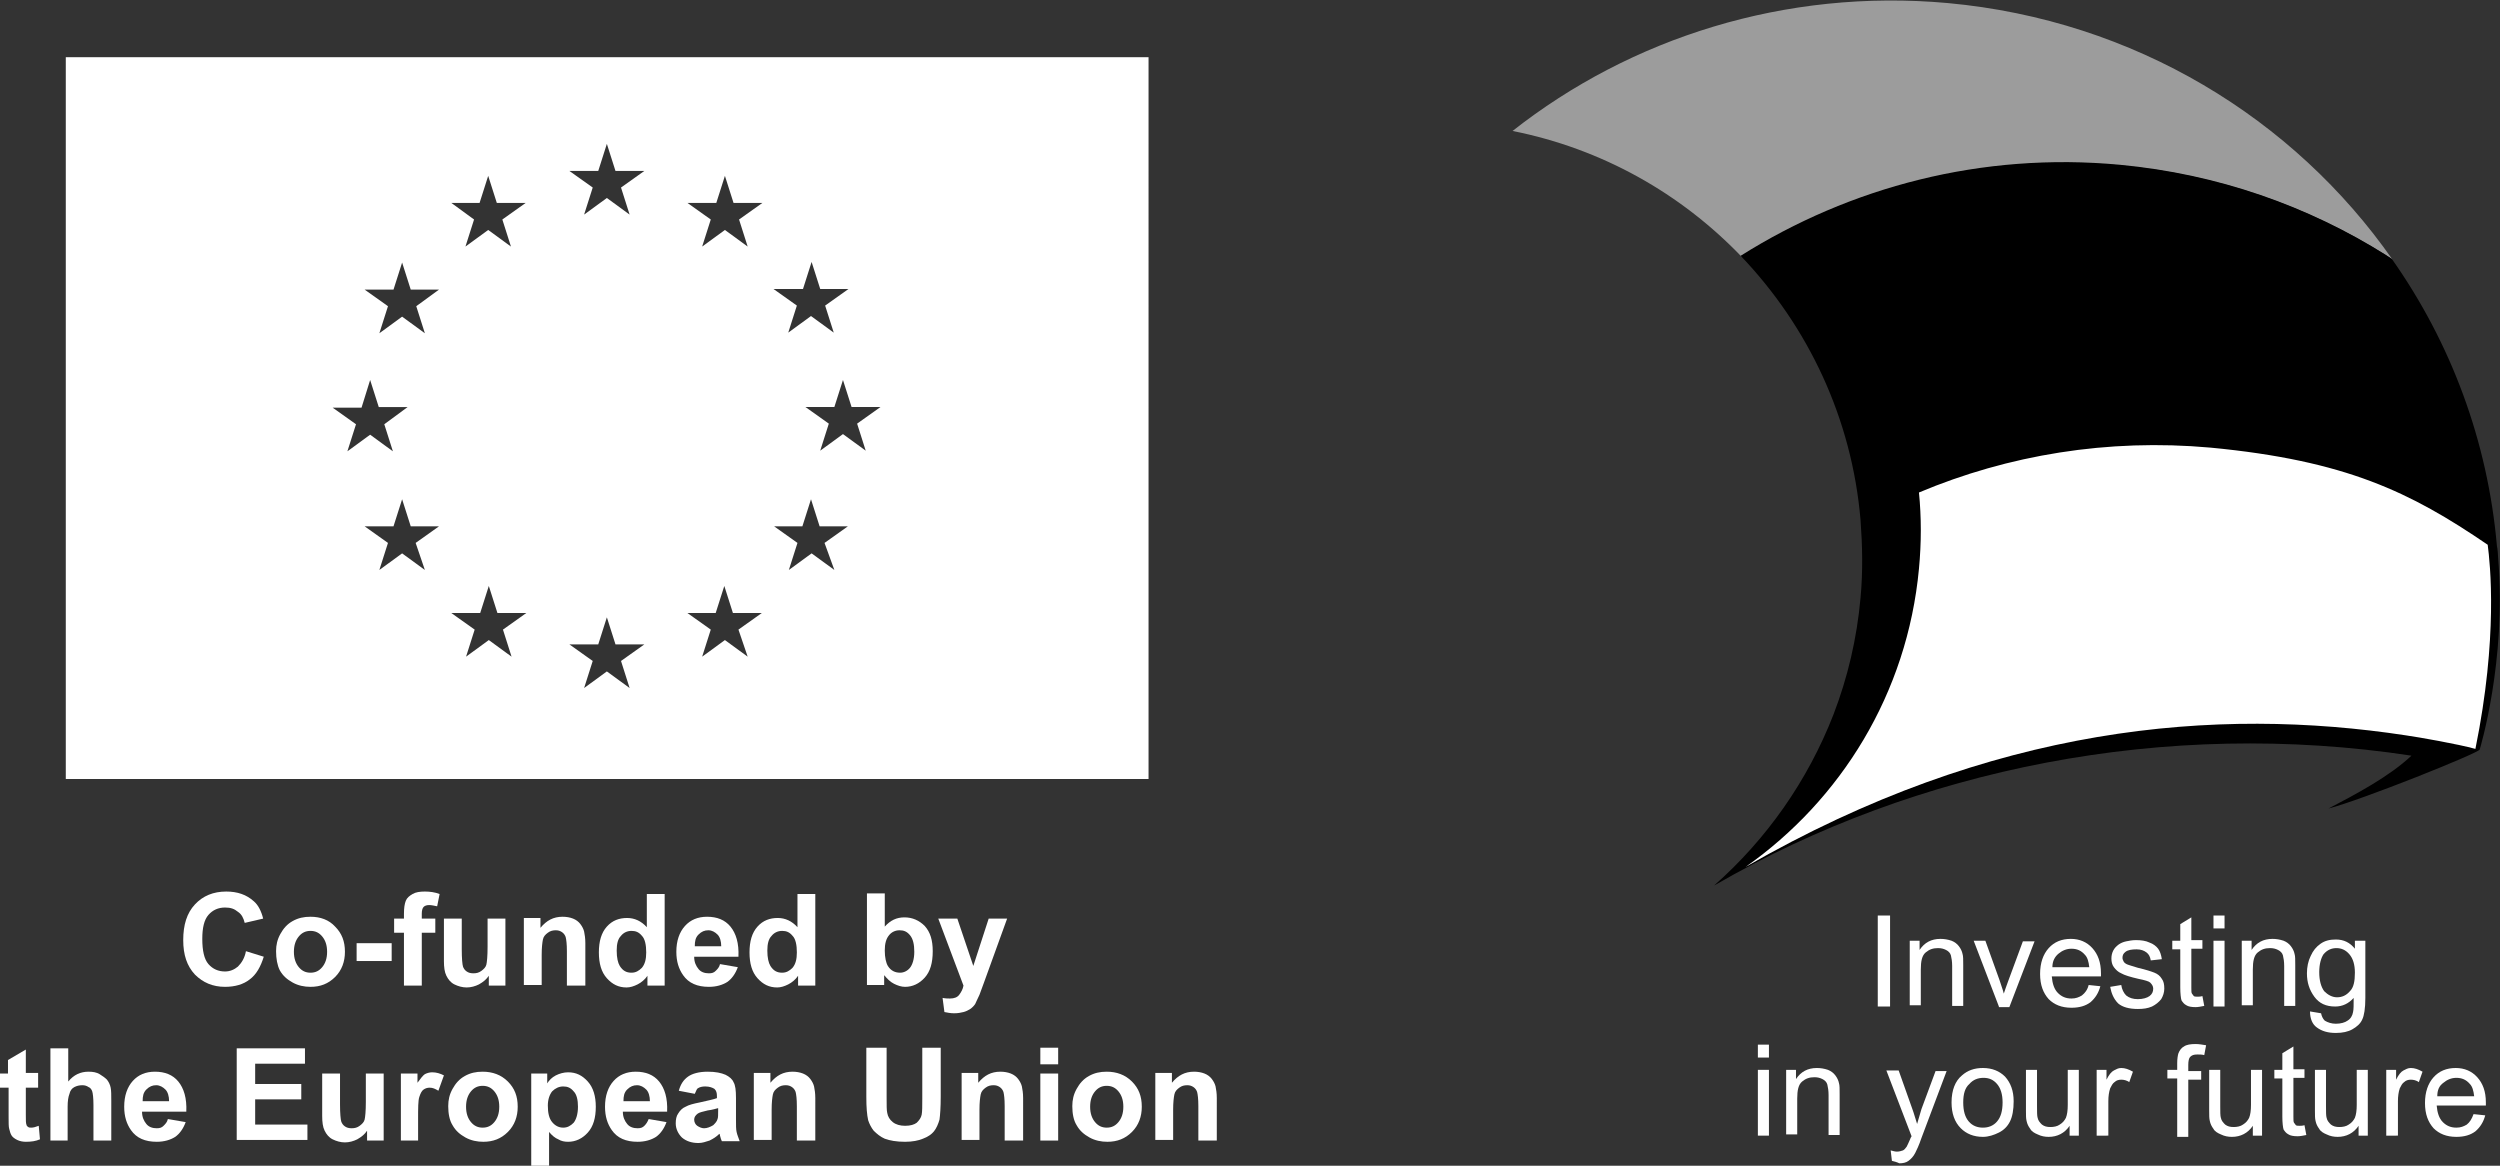
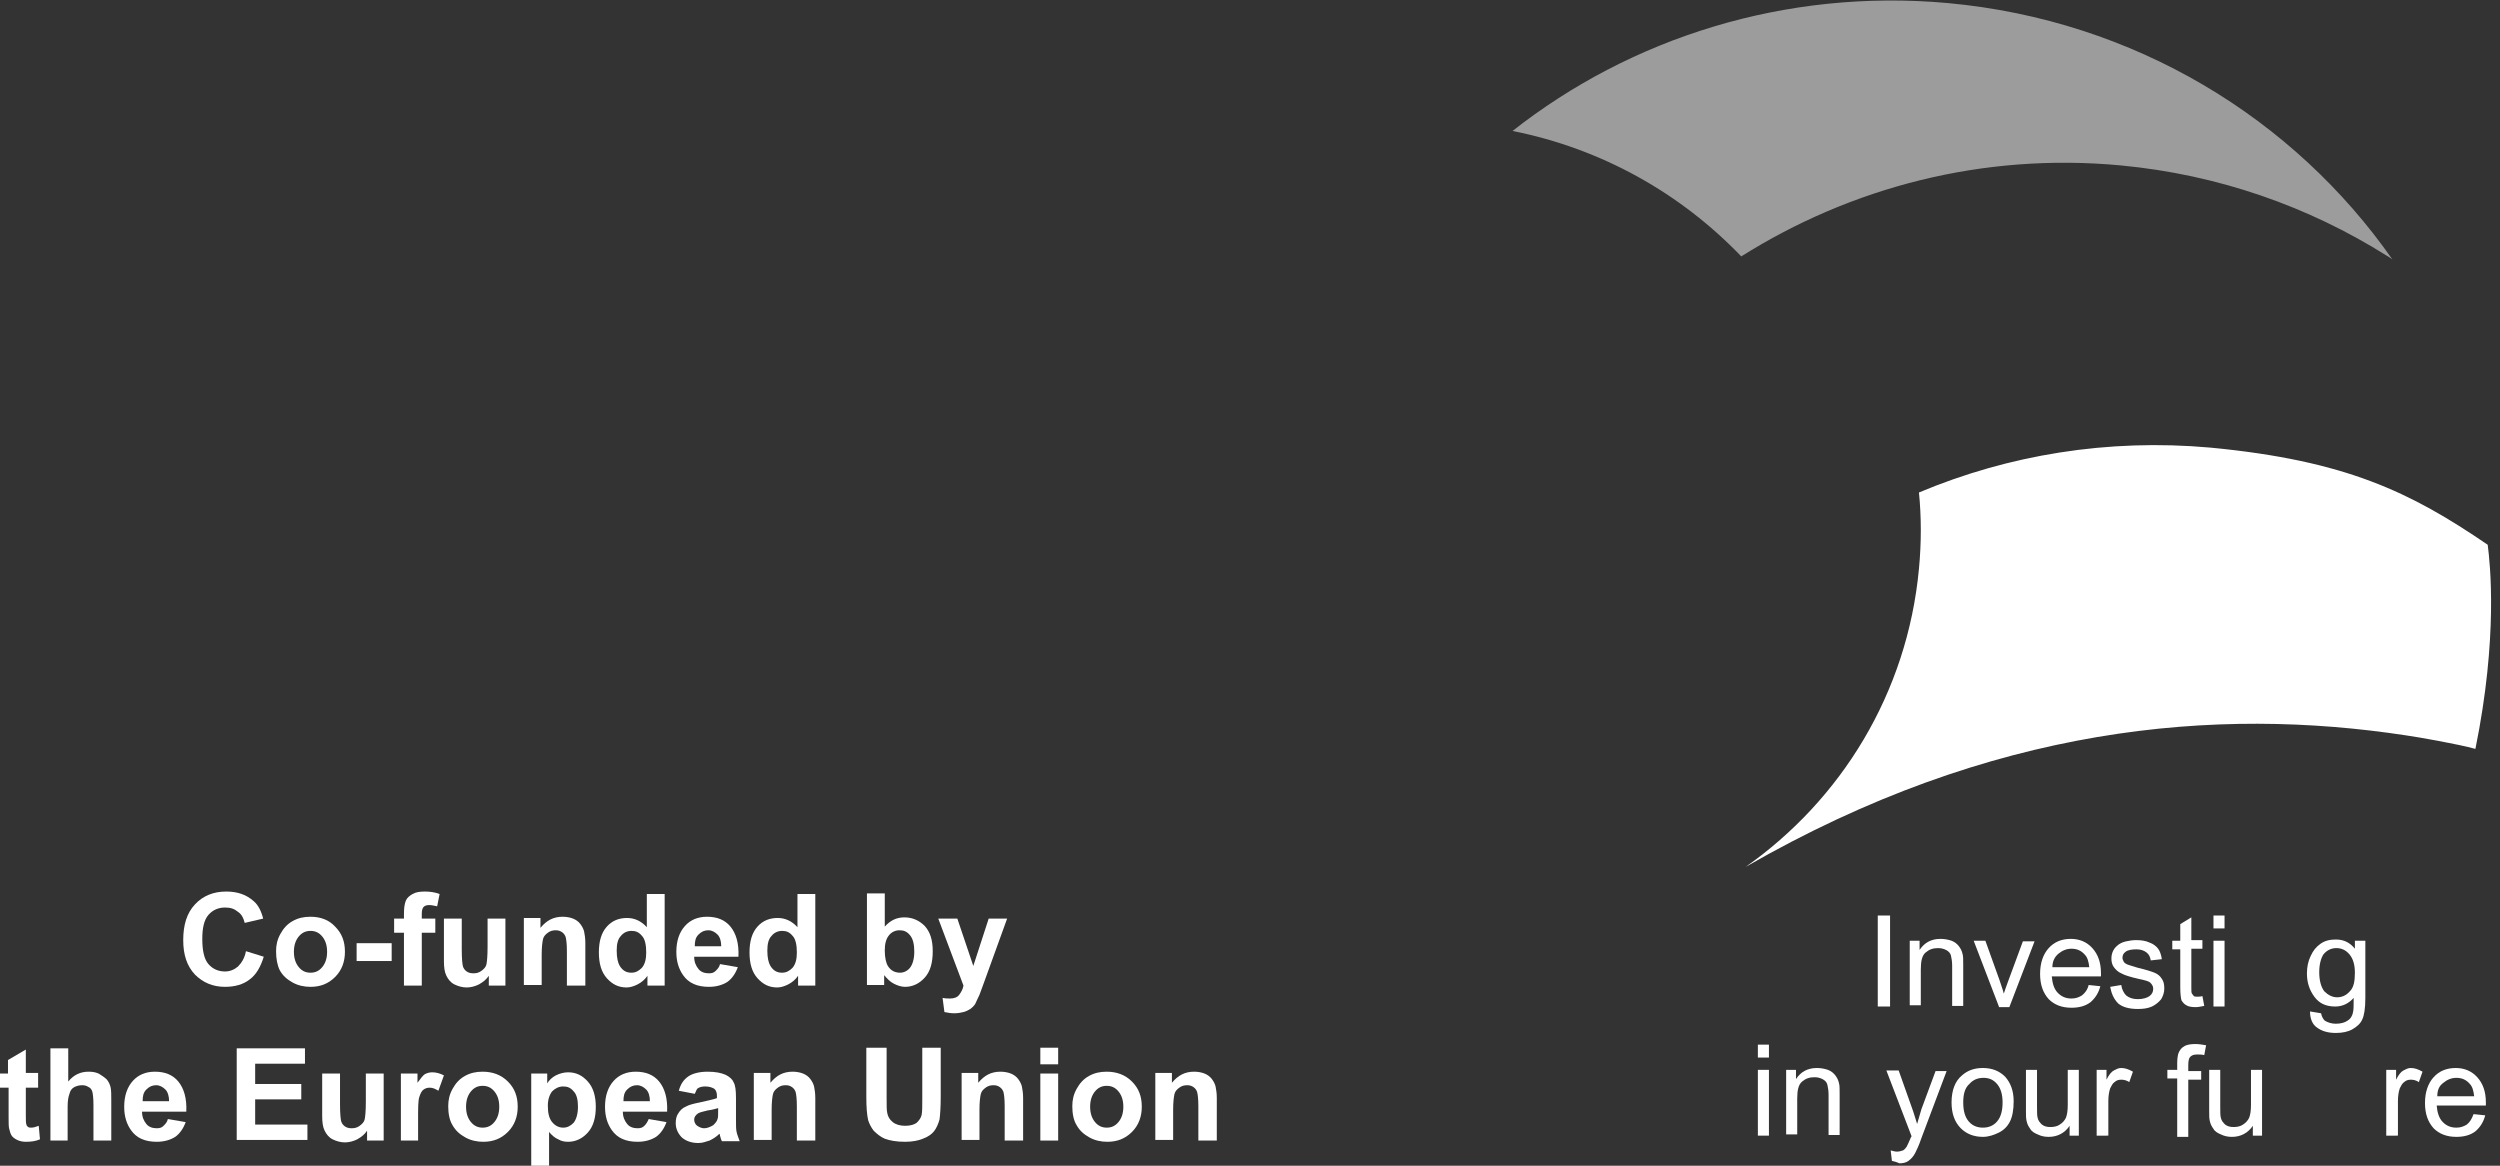
<svg xmlns="http://www.w3.org/2000/svg" version="1.1" id="Layer_1" x="0px" y="0px" viewBox="0 0 406.6 189.6" style="enable-background:new 0 0 406.6 189.6;" xml:space="preserve">
  <rect x="0" y="0" width="406.6" height="189.6" fill="#333333" stroke="none" />
  <style type="text/css">
	.st0{fill-rule:evenodd;clip-rule:evenodd;fill:#9C9C9C;}
	.st1{fill-rule:evenodd;clip-rule:evenodd;fill:#FFFFFF;}
	.st2{fill-rule:evenodd;clip-rule:evenodd;}
	.st3{opacity:0.39;fill-rule:evenodd;clip-rule:evenodd;fill:#FFFFFF;}
	.st4{fill:#FFFFFF;}
</style>
  <g>
    <g>
      <path class="st0" d="M344.9,26.9c15.9,1.5,30.6,6.7,43.3,14.7c0,0,0.4,0.2,0.9,0.6c-16-22.9-41.9-38.9-72.3-41.7    c-26.5-2.4-51.6,5.7-70.8,20.8c14.6,2.9,27.4,10.2,37.2,20.4C301,30.5,322.4,24.8,344.9,26.9z" />
      <path class="st1" d="M406.3,89.7C406.2,89.7,406.2,89.7,406.3,89.7c0,0,0,0.1,0,0.1C406.3,89.8,406.3,89.7,406.3,89.7z" />
-       <path class="st2" d="M406.3,90.8c0-0.3-0.1-1.7-0.2-2c-1.5-17.1-7.5-33.1-17.1-46.7c-0.5-0.3-0.9-0.6-0.9-0.6    c-12.7-8-27.4-13.2-43.3-14.7c-22.5-2.1-43.9,3.6-61.7,14.8c11,11.5,18.1,26.5,19.5,43c0.3,4.1,0.4,8.3,0,12.6    c-0.6,6.7-2.1,13-4.4,19c-4.2,10.8-10.9,20.3-19.4,27.8l0.2-0.1c32.7-18.9,73.2-27.1,113.2-21c-3.6,3.4-9.1,6.3-13.5,8.6    c5.4-1.4,24.4-9,24.6-9.6c0,0,0,0,0,0h0C403.3,121.9,407.7,107.5,406.3,90.8z" />
      <path class="st1" d="M404.6,88.6c-12.6-8.6-23.1-13.7-45.1-15.8c-16.7-1.5-32.9,1.2-47.4,7.3c0.4,4,0.4,8.2,0,12.4    c-1.9,20.3-12.7,37.6-28.2,48.5c40.1-23.1,76.6-26.1,107.4-21.4c2.1,0.3,8.4,1.4,11.3,2.2C406.3,103.6,405,91.7,404.6,88.6z" />
    </g>
    <path class="st3" d="M405.9,89.2C405.9,89.2,405.9,89.2,405.9,89.2c0,0,0,0.1,0,0.1C405.9,89.3,405.9,89.3,405.9,89.2z" />
    <g>
      <rect x="305.4" y="148.9" class="st4" width="2" height="14.8" />
      <path class="st4" d="M310.6,163.7V153h1.6v1.5c0.8-1.2,1.9-1.8,3.4-1.8c0.6,0,1.2,0.1,1.8,0.3c0.5,0.2,0.9,0.5,1.2,0.9    c0.3,0.4,0.5,0.8,0.6,1.3c0.1,0.3,0.1,0.9,0.1,1.8v6.6h-1.8v-6.5c0-0.7-0.1-1.3-0.2-1.7c-0.1-0.4-0.4-0.7-0.8-0.9    c-0.4-0.2-0.8-0.3-1.3-0.3c-0.8,0-1.4,0.2-2,0.7c-0.6,0.5-0.8,1.4-0.8,2.8v5.8H310.6z" />
      <path class="st4" d="M325.1,163.7L321,153h1.9l2.3,6.4c0.2,0.7,0.5,1.4,0.7,2.2c0.2-0.6,0.4-1.2,0.7-2l2.4-6.5h1.9l-4.1,10.7    H325.1z" />
      <path class="st4" d="M339.7,160.2l1.9,0.2c-0.3,1.1-0.8,1.9-1.6,2.6c-0.8,0.6-1.8,0.9-3.1,0.9c-1.6,0-2.8-0.5-3.7-1.4    c-0.9-1-1.4-2.3-1.4-4.1c0-1.8,0.5-3.2,1.4-4.2c0.9-1,2.1-1.5,3.6-1.5c1.4,0,2.6,0.5,3.5,1.5c0.9,1,1.4,2.3,1.4,4.1    c0,0.1,0,0.3,0,0.5h-8c0.1,1.2,0.4,2.1,1,2.7c0.6,0.6,1.3,0.9,2.2,0.9c0.7,0,1.2-0.2,1.7-0.5C339.1,161.5,339.5,161,339.7,160.2    L339.7,160.2z M333.8,157.3h6c-0.1-0.9-0.3-1.6-0.7-2c-0.6-0.7-1.3-1-2.2-1c-0.8,0-1.5,0.3-2.1,0.8    C334.2,155.6,333.8,156.3,333.8,157.3z" />
      <path class="st4" d="M343.2,160.5l1.8-0.3c0.1,0.7,0.4,1.3,0.8,1.7c0.5,0.4,1.1,0.6,1.9,0.6c0.8,0,1.5-0.2,1.9-0.5    c0.4-0.3,0.6-0.7,0.6-1.2c0-0.4-0.2-0.7-0.5-1c-0.2-0.2-0.9-0.4-1.9-0.6c-1.3-0.3-2.3-0.6-2.8-0.9c-0.5-0.2-0.9-0.6-1.2-1    c-0.3-0.4-0.4-0.9-0.4-1.4c0-0.5,0.1-0.9,0.3-1.3c0.2-0.4,0.5-0.7,0.9-1c0.3-0.2,0.7-0.4,1.2-0.5c0.5-0.1,1-0.2,1.6-0.2    c0.8,0,1.6,0.1,2.2,0.4c0.6,0.2,1.1,0.6,1.4,1c0.3,0.4,0.5,1,0.6,1.7l-1.8,0.2c-0.1-0.6-0.3-1-0.7-1.3c-0.4-0.3-0.9-0.5-1.6-0.5    c-0.8,0-1.4,0.1-1.8,0.4c-0.4,0.3-0.5,0.6-0.5,1c0,0.2,0.1,0.4,0.2,0.6c0.1,0.2,0.4,0.4,0.7,0.5c0.2,0.1,0.7,0.2,1.6,0.5    c1.3,0.3,2.2,0.6,2.7,0.8c0.5,0.2,0.9,0.5,1.2,1c0.3,0.4,0.4,0.9,0.4,1.6c0,0.6-0.2,1.2-0.5,1.7c-0.4,0.5-0.9,0.9-1.5,1.2    c-0.7,0.3-1.4,0.4-2.3,0.4c-1.4,0-2.5-0.3-3.2-0.9C343.8,162.5,343.4,161.6,343.2,160.5z" />
      <path class="st4" d="M358.2,162l0.3,1.6c-0.5,0.1-1,0.2-1.4,0.2c-0.7,0-1.2-0.1-1.5-0.3c-0.4-0.2-0.6-0.5-0.8-0.8    c-0.1-0.3-0.2-1.1-0.2-2.1v-6.2h-1.3V153h1.3v-2.7l1.8-1.1v3.7h1.8v1.4h-1.8v6.3c0,0.5,0,0.9,0.1,1c0.1,0.1,0.2,0.3,0.3,0.4    c0.1,0.1,0.4,0.1,0.6,0.1C357.6,162.1,357.9,162.1,358.2,162z" />
      <path class="st4" d="M360,151v-2.1h1.8v2.1H360L360,151z M360,163.7V153h1.8v10.7H360z" />
-       <path class="st4" d="M364.6,163.7V153h1.6v1.5c0.8-1.2,1.9-1.8,3.4-1.8c0.6,0,1.2,0.1,1.8,0.3c0.5,0.2,0.9,0.5,1.2,0.9    c0.3,0.4,0.5,0.8,0.6,1.3c0.1,0.3,0.1,0.9,0.1,1.8v6.6h-1.8v-6.5c0-0.7-0.1-1.3-0.2-1.7c-0.1-0.4-0.4-0.7-0.8-0.9    c-0.4-0.2-0.8-0.3-1.3-0.3c-0.8,0-1.4,0.2-2,0.7c-0.6,0.5-0.8,1.4-0.8,2.8v5.8H364.6z" />
      <path class="st4" d="M375.7,164.5l1.8,0.3c0.1,0.5,0.3,0.9,0.6,1.2c0.5,0.3,1.1,0.5,1.8,0.5c0.8,0,1.5-0.2,1.9-0.5    c0.5-0.3,0.8-0.8,0.9-1.4c0.1-0.4,0.1-1.1,0.1-2.3c-0.8,0.9-1.8,1.4-3,1.4c-1.5,0-2.6-0.5-3.4-1.6c-0.8-1.1-1.2-2.3-1.2-3.8    c0-1,0.2-2,0.6-2.8c0.4-0.9,0.9-1.5,1.6-2c0.7-0.5,1.5-0.7,2.5-0.7c1.3,0,2.3,0.5,3.1,1.5V153h1.7v9.3c0,1.7-0.2,2.9-0.5,3.5    c-0.3,0.7-0.9,1.2-1.6,1.6c-0.7,0.4-1.6,0.6-2.7,0.6c-1.3,0-2.3-0.3-3.1-0.9C376.1,166.6,375.7,165.7,375.7,164.5L375.7,164.5z     M377.2,158.1c0,1.4,0.3,2.4,0.8,3.1c0.6,0.6,1.3,1,2.1,1c0.8,0,1.5-0.3,2.1-1c0.6-0.6,0.8-1.6,0.8-3c0-1.3-0.3-2.3-0.9-3    c-0.6-0.7-1.3-1-2.1-1c-0.8,0-1.5,0.3-2.1,1C377.5,155.8,377.2,156.8,377.2,158.1z" />
      <path class="st4" d="M285.9,172v-2.1h1.8v2.1H285.9L285.9,172z M285.9,184.7v-10.7h1.8v10.7H285.9z" />
      <path class="st4" d="M290.5,184.7v-10.7h1.6v1.5c0.8-1.2,1.9-1.8,3.4-1.8c0.6,0,1.2,0.1,1.8,0.3c0.5,0.2,0.9,0.5,1.2,0.9    c0.3,0.4,0.5,0.8,0.6,1.3c0.1,0.3,0.1,0.9,0.1,1.8v6.6h-1.8v-6.5c0-0.7-0.1-1.3-0.2-1.7c-0.1-0.4-0.4-0.7-0.8-0.9    c-0.4-0.2-0.8-0.3-1.3-0.3c-0.8,0-1.4,0.2-2,0.7c-0.6,0.5-0.8,1.4-0.8,2.8v5.8H290.5z" />
      <path class="st4" d="M307.7,188.8l-0.2-1.7c0.4,0.1,0.7,0.2,1,0.2c0.4,0,0.7-0.1,1-0.2c0.2-0.1,0.4-0.3,0.6-0.6    c0.1-0.2,0.3-0.6,0.6-1.3c0-0.1,0.1-0.2,0.2-0.4l-4.1-10.7h2l2.2,6.2c0.3,0.8,0.5,1.6,0.8,2.5c0.2-0.8,0.5-1.6,0.7-2.4l2.3-6.2    h1.8l-4.1,10.9c-0.4,1.2-0.8,2-1,2.4c-0.3,0.6-0.7,1-1.1,1.3c-0.4,0.3-0.9,0.4-1.5,0.4C308.5,189,308.1,188.9,307.7,188.8z" />
      <path class="st4" d="M317.4,179.3c0-2,0.6-3.5,1.7-4.4c0.9-0.8,2-1.2,3.4-1.2c1.5,0,2.7,0.5,3.6,1.4c0.9,1,1.4,2.3,1.4,4    c0,1.4-0.2,2.5-0.6,3.3c-0.4,0.8-1,1.4-1.8,1.8c-0.8,0.4-1.7,0.7-2.6,0.7c-1.5,0-2.7-0.5-3.6-1.4    C317.9,182.5,317.4,181.1,317.4,179.3L317.4,179.3z M319.3,179.3c0,1.4,0.3,2.4,0.9,3.1c0.6,0.7,1.4,1,2.3,1c0.9,0,1.7-0.3,2.3-1    c0.6-0.7,0.9-1.7,0.9-3.1c0-1.3-0.3-2.3-0.9-3c-0.6-0.7-1.3-1-2.2-1c-0.9,0-1.7,0.3-2.3,1C319.6,176.9,319.3,177.9,319.3,179.3z" />
      <path class="st4" d="M336.6,184.7v-1.6c-0.8,1.2-2,1.8-3.4,1.8c-0.6,0-1.2-0.1-1.8-0.4c-0.5-0.2-1-0.5-1.2-0.9    c-0.3-0.4-0.5-0.8-0.6-1.3c-0.1-0.4-0.1-0.9-0.1-1.7v-6.6h1.8v5.9c0,0.9,0,1.6,0.1,1.9c0.1,0.5,0.4,0.8,0.7,1.1    c0.4,0.3,0.8,0.4,1.4,0.4c0.5,0,1.1-0.1,1.5-0.4c0.5-0.3,0.8-0.7,1-1.1c0.2-0.5,0.3-1.2,0.3-2.1v-5.7h1.8v10.7H336.6z" />
      <path class="st4" d="M341,184.7v-10.7h1.6v1.6c0.4-0.8,0.8-1.3,1.2-1.5c0.4-0.2,0.7-0.4,1.2-0.4c0.6,0,1.2,0.2,1.9,0.6l-0.6,1.7    c-0.4-0.3-0.9-0.4-1.3-0.4c-0.4,0-0.8,0.1-1.1,0.4c-0.3,0.2-0.5,0.6-0.7,1c-0.2,0.6-0.3,1.3-0.3,2.1v5.6H341z" />
      <path class="st4" d="M354.1,184.7v-9.3h-1.6v-1.4h1.6v-1.1c0-0.7,0.1-1.3,0.2-1.6c0.2-0.5,0.5-0.9,0.9-1.1    c0.4-0.3,1.1-0.4,1.9-0.4c0.5,0,1.1,0.1,1.7,0.2l-0.3,1.6c-0.4-0.1-0.7-0.1-1.1-0.1c-0.6,0-0.9,0.1-1.2,0.4    c-0.2,0.2-0.3,0.7-0.3,1.3v1h2.1v1.4h-2.1v9.3H354.1z" />
      <path class="st4" d="M366.4,184.7v-1.6c-0.8,1.2-2,1.8-3.4,1.8c-0.6,0-1.2-0.1-1.8-0.4c-0.5-0.2-1-0.5-1.2-0.9    c-0.3-0.4-0.5-0.8-0.6-1.3c-0.1-0.4-0.1-0.9-0.1-1.7v-6.6h1.8v5.9c0,0.9,0,1.6,0.1,1.9c0.1,0.5,0.4,0.8,0.7,1.1    c0.4,0.3,0.8,0.4,1.4,0.4c0.5,0,1.1-0.1,1.5-0.4c0.5-0.3,0.8-0.7,1-1.1c0.2-0.5,0.3-1.2,0.3-2.1v-5.7h1.8v10.7H366.4z" />
-       <path class="st4" d="M374.8,183l0.3,1.6c-0.5,0.1-1,0.2-1.4,0.2c-0.7,0-1.2-0.1-1.5-0.3c-0.4-0.2-0.6-0.5-0.8-0.8    c-0.1-0.3-0.2-1.1-0.2-2.1v-6.2h-1.3v-1.4h1.3v-2.7l1.8-1.1v3.7h1.8v1.4H373v6.3c0,0.5,0,0.9,0.1,1c0.1,0.1,0.2,0.3,0.3,0.4    c0.1,0.1,0.4,0.1,0.6,0.1C374.2,183.1,374.5,183.1,374.8,183z" />
-       <path class="st4" d="M383.6,184.7v-1.6c-0.8,1.2-2,1.8-3.4,1.8c-0.6,0-1.2-0.1-1.8-0.4c-0.5-0.2-1-0.5-1.2-0.9    c-0.3-0.4-0.5-0.8-0.6-1.3c-0.1-0.4-0.1-0.9-0.1-1.7v-6.6h1.8v5.9c0,0.9,0,1.6,0.1,1.9c0.1,0.5,0.4,0.8,0.7,1.1    c0.4,0.3,0.8,0.4,1.4,0.4c0.5,0,1.1-0.1,1.5-0.4c0.5-0.3,0.8-0.7,1-1.1c0.2-0.5,0.3-1.2,0.3-2.1v-5.7h1.8v10.7H383.6z" />
      <path class="st4" d="M388.1,184.7v-10.7h1.6v1.6c0.4-0.8,0.8-1.3,1.2-1.5c0.4-0.2,0.7-0.4,1.2-0.4c0.6,0,1.2,0.2,1.9,0.6l-0.6,1.7    c-0.4-0.3-0.9-0.4-1.3-0.4c-0.4,0-0.8,0.1-1.1,0.4c-0.3,0.2-0.5,0.6-0.7,1c-0.2,0.6-0.3,1.3-0.3,2.1v5.6H388.1z" />
      <path class="st4" d="M402.3,181.2l1.9,0.2c-0.3,1.1-0.8,1.9-1.6,2.6c-0.8,0.6-1.8,0.9-3.1,0.9c-1.6,0-2.8-0.5-3.7-1.4    c-0.9-1-1.4-2.3-1.4-4.1c0-1.8,0.5-3.2,1.4-4.2c0.9-1,2.1-1.5,3.6-1.5c1.4,0,2.6,0.5,3.5,1.5c0.9,1,1.4,2.3,1.4,4.1    c0,0.1,0,0.3,0,0.5h-8c0.1,1.2,0.4,2.1,1,2.7c0.6,0.6,1.3,0.9,2.2,0.9c0.7,0,1.2-0.2,1.7-0.5C401.7,182.5,402,182,402.3,181.2    L402.3,181.2z M396.4,178.3h6c-0.1-0.9-0.3-1.6-0.7-2c-0.6-0.7-1.3-1-2.2-1c-0.8,0-1.5,0.3-2.1,0.8    C396.7,176.6,396.4,177.3,396.4,178.3z" />
    </g>
  </g>
  <g>
    <g>
      <g>
        <path class="st4" d="M98.7,69.3" />
      </g>
      <path class="st4" d="M98.7,68" />
-       <path class="st4" d="M10.7,9.3v117.4h176.1V9.3H10.7z M130.6,47l1.4-4.4l1.4,4.4h4.6l-3.8,2.7l1.4,4.4l-3.7-2.7l-3.7,2.7l1.4-4.4    l-3.8-2.7L130.6,47z M54.1,66.3l4.7,0l1.4-4.5l1.4,4.4h4.7L62.5,69l1.4,4.4l-3.7-2.7l-3.7,2.7l1.4-4.4L54.1,66.3z M69.1,92.7    l-3.7-2.7l-3.7,2.7l1.4-4.4l-3.8-2.7l4.7,0l1.4-4.4l1.4,4.4h4.6l-3.8,2.7L69.1,92.7z M67.7,49.8l1.4,4.4l-3.7-2.7l-3.7,2.7    l1.4-4.4l-3.8-2.7l4.7,0l1.4-4.4l1.4,4.4h4.6L67.7,49.8z M78,33l1.4-4.4l1.4,4.4h4.7l-3.8,2.7l1.4,4.4l-3.7-2.7l-3.7,2.7l1.4-4.4    L73.4,33L78,33z M83.2,106.8l-3.7-2.7l-3.7,2.7l1.4-4.4l-3.8-2.7l4.7,0l1.4-4.4l1.4,4.4h4.7l-3.8,2.7L83.2,106.8z M97.3,27.8    l1.4-4.4l1.4,4.4h4.7l-3.8,2.7l1.4,4.4l-3.7-2.7L95,34.9l1.4-4.4l-3.8-2.7L97.3,27.8z M102.4,111.9l-3.7-2.7l-3.7,2.7l1.4-4.4    l-3.8-2.7l4.7,0l1.4-4.4l1.4,4.4h4.7l-3.8,2.7L102.4,111.9z M121.6,106.8l-3.7-2.7l-3.7,2.7l1.4-4.4l-3.8-2.7l4.6,0l1.4-4.4    l1.4,4.4h4.7l-3.8,2.7L121.6,106.8z M120.2,35.7l1.4,4.4l-3.7-2.7l-3.7,2.7l1.4-4.4l-3.8-2.7l4.7,0l1.4-4.4l1.4,4.4h4.7    L120.2,35.7z M135.7,92.7l-3.7-2.7l-3.7,2.7l1.4-4.4l-3.8-2.7l4.6,0l1.4-4.4l1.4,4.4h4.6l-3.8,2.7L135.7,92.7z M140.8,73.3    l-3.7-2.7l-3.7,2.7l1.4-4.4l-3.8-2.7l4.7,0l1.4-4.4l1.4,4.4h4.7l-3.8,2.7L140.8,73.3z" />
    </g>
    <g>
      <path class="st4" d="M40,154.7l2.9,0.9c-0.5,1.6-1.2,2.9-2.3,3.7c-1,0.8-2.4,1.2-4,1.2c-2,0-3.6-0.7-4.9-2    c-1.3-1.4-1.9-3.2-1.9-5.6c0-2.5,0.6-4.4,1.9-5.8c1.3-1.4,3-2.1,5.1-2.1c1.8,0,3.3,0.5,4.5,1.6c0.7,0.6,1.2,1.6,1.5,2.8l-3,0.7    c-0.2-0.8-0.5-1.4-1.1-1.8c-0.6-0.5-1.2-0.7-2.1-0.7c-1.1,0-2,0.4-2.7,1.2c-0.7,0.8-1,2.1-1,3.9c0,1.9,0.3,3.3,1,4.1    s1.6,1.2,2.7,1.2c0.8,0,1.5-0.3,2.1-0.8C39.3,156.6,39.8,155.8,40,154.7z" />
      <path class="st4" d="M44.9,154.7c0-1,0.2-1.9,0.7-2.8s1.1-1.6,2-2.1c0.9-0.5,1.8-0.7,2.9-0.7c1.6,0,3,0.5,4,1.6    c1.1,1.1,1.6,2.4,1.6,4.1c0,1.6-0.5,3-1.6,4.1c-1.1,1.1-2.4,1.6-4,1.6c-1,0-2-0.2-2.9-0.7c-0.9-0.5-1.6-1.1-2.1-2    C45.1,157,44.9,155.9,44.9,154.7z M47.8,154.8c0,1.1,0.3,1.9,0.8,2.5s1.1,0.9,1.9,0.9s1.4-0.3,1.9-0.9c0.5-0.6,0.8-1.4,0.8-2.5    c0-1.1-0.3-1.9-0.8-2.5c-0.5-0.6-1.1-0.9-1.9-0.9s-1.4,0.3-1.9,0.9S47.8,153.7,47.8,154.8z" />
      <path class="st4" d="M58,156.3v-2.9h5.7v2.9H58z" />
      <path class="st4" d="M64.1,149.4h1.6v-0.8c0-0.9,0.1-1.6,0.3-2.1c0.2-0.5,0.6-0.8,1.1-1.1c0.5-0.3,1.2-0.4,2-0.4    c0.8,0,1.6,0.1,2.4,0.4l-0.4,2c-0.5-0.1-0.9-0.2-1.3-0.2c-0.4,0-0.7,0.1-0.9,0.3c-0.2,0.2-0.3,0.6-0.3,1.1v0.8h2.2v2.3h-2.2v8.6    h-2.9v-8.6h-1.6V149.4z" />
      <path class="st4" d="M79.5,160.3v-1.6c-0.4,0.6-0.9,1-1.6,1.4c-0.6,0.3-1.3,0.5-2,0.5c-0.7,0-1.4-0.2-2-0.5    c-0.6-0.3-1-0.8-1.3-1.4c-0.3-0.6-0.4-1.4-0.4-2.4v-6.9h2.9v5c0,1.5,0.1,2.5,0.2,2.8c0.1,0.3,0.3,0.6,0.6,0.8    c0.3,0.2,0.6,0.3,1.1,0.3c0.5,0,0.9-0.1,1.3-0.4c0.4-0.3,0.7-0.6,0.8-1c0.1-0.4,0.2-1.4,0.2-2.9v-4.6h2.9v10.9H79.5z" />
      <path class="st4" d="M95.1,160.3h-2.9v-5.6c0-1.2-0.1-1.9-0.2-2.3c-0.1-0.3-0.3-0.6-0.6-0.8c-0.3-0.2-0.6-0.3-1-0.3    c-0.5,0-0.9,0.1-1.3,0.4c-0.4,0.3-0.7,0.6-0.8,1.1c-0.1,0.5-0.2,1.3-0.2,2.5v4.9h-2.9v-10.9h2.7v1.6c1-1.2,2.1-1.8,3.6-1.8    c0.6,0,1.2,0.1,1.7,0.3c0.5,0.2,0.9,0.5,1.2,0.9c0.3,0.4,0.5,0.8,0.6,1.2c0.1,0.5,0.2,1.1,0.2,1.9V160.3z" />
      <path class="st4" d="M108,160.3h-2.7v-1.6c-0.4,0.6-1,1.1-1.6,1.4c-0.6,0.3-1.2,0.5-1.8,0.5c-1.3,0-2.3-0.5-3.2-1.5    c-0.9-1-1.3-2.4-1.3-4.2c0-1.8,0.4-3.2,1.3-4.2c0.9-1,2-1.4,3.3-1.4c1.2,0,2.3,0.5,3.2,1.5v-5.4h2.9V160.3z M100.3,154.6    c0,1.2,0.2,2,0.5,2.5c0.5,0.8,1.1,1.1,1.9,1.1c0.7,0,1.2-0.3,1.7-0.8c0.5-0.6,0.7-1.4,0.7-2.5c0-1.2-0.2-2.2-0.7-2.7    c-0.5-0.6-1-0.8-1.7-0.8c-0.7,0-1.3,0.3-1.7,0.8C100.5,152.7,100.3,153.5,100.3,154.6z" />
      <path class="st4" d="M117.1,156.8l2.9,0.5c-0.4,1.1-1,1.9-1.7,2.4c-0.8,0.5-1.8,0.8-3,0.8c-1.9,0-3.3-0.6-4.2-1.9    c-0.7-1-1.1-2.2-1.1-3.8c0-1.8,0.5-3.2,1.4-4.2c0.9-1,2.1-1.5,3.6-1.5c1.6,0,2.9,0.5,3.8,1.6c0.9,1.1,1.4,2.7,1.3,4.9h-7.2    c0,0.9,0.3,1.5,0.7,2c0.4,0.5,1,0.7,1.7,0.7c0.5,0,0.8-0.1,1.1-0.4S117,157.3,117.1,156.8z M117.3,153.9c0-0.8-0.2-1.5-0.6-1.9    c-0.4-0.4-0.9-0.7-1.5-0.7c-0.6,0-1.1,0.2-1.6,0.7s-0.6,1.1-0.6,1.9H117.3z" />
      <path class="st4" d="M132.5,160.3h-2.7v-1.6c-0.4,0.6-1,1.1-1.6,1.4c-0.6,0.3-1.2,0.5-1.8,0.5c-1.3,0-2.3-0.5-3.2-1.5    c-0.9-1-1.3-2.4-1.3-4.2c0-1.8,0.4-3.2,1.3-4.2c0.9-1,2-1.4,3.3-1.4c1.2,0,2.3,0.5,3.2,1.5v-5.4h2.9V160.3z M124.8,154.6    c0,1.2,0.2,2,0.5,2.5c0.5,0.8,1.1,1.1,1.9,1.1c0.7,0,1.2-0.3,1.7-0.8c0.5-0.6,0.7-1.4,0.7-2.5c0-1.2-0.2-2.2-0.7-2.7    c-0.5-0.6-1-0.8-1.7-0.8c-0.7,0-1.3,0.3-1.7,0.8C125,152.7,124.8,153.5,124.8,154.6z" />
      <path class="st4" d="M141,160.3v-15h2.9v5.4c0.9-1,1.9-1.5,3.2-1.5c1.3,0,2.4,0.5,3.3,1.4c0.9,1,1.3,2.3,1.3,4.1    c0,1.9-0.4,3.3-1.3,4.3c-0.9,1-2,1.5-3.2,1.5c-0.6,0-1.2-0.2-1.8-0.5c-0.6-0.3-1.1-0.8-1.6-1.4v1.6H141z M143.9,154.6    c0,1.1,0.2,2,0.5,2.5c0.5,0.8,1.2,1.1,2,1.1c0.6,0,1.2-0.3,1.6-0.8c0.4-0.5,0.7-1.4,0.7-2.6c0-1.2-0.2-2.1-0.7-2.7    c-0.5-0.6-1-0.8-1.7-0.8c-0.7,0-1.3,0.3-1.7,0.8C144.1,152.7,143.9,153.5,143.9,154.6z" />
      <path class="st4" d="M152.6,149.4h3.1l2.6,7.7l2.5-7.7h3l-3.8,10.5l-0.7,1.9c-0.3,0.6-0.5,1.1-0.7,1.5c-0.2,0.3-0.5,0.6-0.8,0.8    c-0.3,0.2-0.7,0.4-1.1,0.5c-0.4,0.1-0.9,0.2-1.5,0.2c-0.6,0-1.1-0.1-1.6-0.2l-0.3-2.3c0.5,0.1,0.9,0.1,1.2,0.1    c0.7,0,1.2-0.2,1.5-0.6c0.3-0.4,0.6-0.9,0.7-1.5L152.6,149.4z" />
      <path class="st4" d="M6.2,174.6v2.3h-2v4.4c0,0.9,0,1.4,0.1,1.6c0,0.1,0.1,0.3,0.3,0.4c0.1,0.1,0.3,0.1,0.5,0.1    c0.3,0,0.7-0.1,1.2-0.3l0.2,2.2c-0.7,0.3-1.4,0.4-2.3,0.4c-0.5,0-1-0.1-1.4-0.3c-0.4-0.2-0.7-0.4-0.9-0.7    c-0.2-0.3-0.3-0.7-0.4-1.1c-0.1-0.3-0.1-1-0.1-2v-4.7H0v-2.3h1.3v-2.2l2.9-1.7v3.8H6.2z" />
      <path class="st4" d="M11.1,170.4v5.5c0.9-1.1,2-1.6,3.3-1.6c0.7,0,1.3,0.1,1.8,0.4s0.9,0.6,1.2,0.9c0.3,0.4,0.5,0.8,0.6,1.3    c0.1,0.5,0.1,1.2,0.1,2.2v6.4h-2.9v-5.8c0-1.1-0.1-1.9-0.2-2.2c-0.1-0.3-0.3-0.6-0.6-0.7c-0.3-0.2-0.6-0.3-1-0.3    c-0.5,0-0.9,0.1-1.3,0.3s-0.7,0.6-0.8,1.1c-0.2,0.5-0.3,1.2-0.3,2.1v5.5H8.2v-15H11.1z" />
      <path class="st4" d="M27.3,182l2.9,0.5c-0.4,1.1-1,1.9-1.7,2.4c-0.8,0.5-1.8,0.8-3,0.8c-1.9,0-3.3-0.6-4.2-1.9    c-0.7-1-1.1-2.2-1.1-3.8c0-1.8,0.5-3.2,1.4-4.2c0.9-1,2.1-1.5,3.6-1.5c1.6,0,2.9,0.5,3.8,1.6c0.9,1.1,1.4,2.7,1.3,4.9h-7.2    c0,0.9,0.3,1.5,0.7,2c0.4,0.5,1,0.7,1.7,0.7c0.5,0,0.8-0.1,1.1-0.4S27.2,182.5,27.3,182z M27.5,179.1c0-0.8-0.2-1.5-0.6-1.9    c-0.4-0.4-0.9-0.7-1.5-0.7c-0.6,0-1.1,0.2-1.6,0.7s-0.6,1.1-0.6,1.9H27.5z" />
      <path class="st4" d="M38.5,185.5v-15h11.1v2.5h-8.1v3.3h7.5v2.5h-7.5v4.1H50v2.5H38.5z" />
      <path class="st4" d="M59.7,185.5v-1.6c-0.4,0.6-0.9,1-1.6,1.4c-0.6,0.3-1.3,0.5-2,0.5c-0.7,0-1.4-0.2-2-0.5    c-0.6-0.3-1-0.8-1.3-1.4c-0.3-0.6-0.4-1.4-0.4-2.4v-6.9h2.9v5c0,1.5,0.1,2.5,0.2,2.8c0.1,0.3,0.3,0.6,0.6,0.8    c0.3,0.2,0.6,0.3,1.1,0.3c0.5,0,0.9-0.1,1.3-0.4c0.4-0.3,0.7-0.6,0.8-1c0.1-0.4,0.2-1.4,0.2-2.9v-4.6h2.9v10.9H59.7z" />
      <path class="st4" d="M68.1,185.5h-2.9v-10.9h2.7v1.5c0.5-0.7,0.9-1.2,1.2-1.4c0.4-0.2,0.8-0.3,1.2-0.3c0.7,0,1.3,0.2,1.9,0.5    l-0.9,2.5c-0.5-0.3-0.9-0.5-1.4-0.5c-0.4,0-0.7,0.1-1,0.3c-0.3,0.2-0.5,0.6-0.7,1.2c-0.2,0.6-0.2,1.8-0.2,3.7V185.5z" />
      <path class="st4" d="M72.9,179.9c0-1,0.2-1.9,0.7-2.8c0.5-0.9,1.1-1.6,2-2.1c0.9-0.5,1.8-0.7,2.9-0.7c1.6,0,3,0.5,4.1,1.6    c1.1,1.1,1.6,2.4,1.6,4.1c0,1.6-0.5,3-1.6,4.1c-1.1,1.1-2.4,1.6-4,1.6c-1,0-2-0.2-2.9-0.7c-0.9-0.5-1.6-1.1-2.1-2    C73.1,182.2,72.9,181.1,72.9,179.9z M75.8,180c0,1.1,0.3,1.9,0.8,2.5c0.5,0.6,1.1,0.9,1.9,0.9s1.4-0.3,1.9-0.9    c0.5-0.6,0.8-1.4,0.8-2.5c0-1.1-0.3-1.9-0.8-2.5c-0.5-0.6-1.1-0.9-1.9-0.9s-1.4,0.3-1.9,0.9C76.1,178.1,75.8,178.9,75.8,180z" />
      <path class="st4" d="M86.3,174.6H89v1.6c0.3-0.5,0.8-1,1.4-1.3c0.6-0.3,1.3-0.5,2-0.5c1.3,0,2.3,0.5,3.2,1.5s1.3,2.4,1.3,4.1    c0,1.8-0.4,3.2-1.3,4.2c-0.9,1-2,1.5-3.2,1.5c-0.6,0-1.1-0.1-1.6-0.4c-0.5-0.2-1-0.6-1.5-1.2v5.5h-2.9V174.6z M89.1,179.8    c0,1.2,0.2,2.1,0.7,2.7c0.5,0.6,1.1,0.9,1.8,0.9c0.7,0,1.2-0.3,1.7-0.8c0.4-0.5,0.7-1.4,0.7-2.6c0-1.1-0.2-2-0.7-2.5    c-0.5-0.6-1-0.8-1.7-0.8c-0.7,0-1.3,0.3-1.8,0.8C89.4,178,89.1,178.8,89.1,179.8z" />
      <path class="st4" d="M105.5,182l2.9,0.5c-0.4,1.1-1,1.9-1.7,2.4c-0.8,0.5-1.8,0.8-3,0.8c-1.9,0-3.3-0.6-4.2-1.9    c-0.7-1-1.1-2.2-1.1-3.8c0-1.8,0.5-3.2,1.4-4.2c0.9-1,2.1-1.5,3.6-1.5c1.6,0,2.9,0.5,3.8,1.6c0.9,1.1,1.4,2.7,1.3,4.9h-7.2    c0,0.9,0.3,1.5,0.7,2c0.4,0.5,1,0.7,1.7,0.7c0.5,0,0.8-0.1,1.1-0.4S105.3,182.5,105.5,182z M105.7,179.1c0-0.8-0.2-1.5-0.6-1.9    c-0.4-0.4-0.9-0.7-1.5-0.7c-0.6,0-1.1,0.2-1.6,0.7s-0.6,1.1-0.6,1.9H105.7z" />
      <path class="st4" d="M113,177.9l-2.6-0.5c0.3-1.1,0.8-1.8,1.5-2.3s1.8-0.8,3.2-0.8c1.3,0,2.2,0.2,2.9,0.5c0.6,0.3,1.1,0.7,1.3,1.2    c0.3,0.5,0.4,1.3,0.4,2.6l0,3.4c0,1,0,1.7,0.1,2.1c0.1,0.5,0.3,0.9,0.5,1.5h-2.9c-0.1-0.2-0.2-0.5-0.3-0.9c0-0.2-0.1-0.3-0.1-0.3    c-0.5,0.5-1,0.8-1.6,1.1c-0.6,0.2-1.2,0.4-1.8,0.4c-1.1,0-2-0.3-2.7-0.9c-0.6-0.6-1-1.4-1-2.3c0-0.6,0.1-1.2,0.4-1.6    c0.3-0.5,0.7-0.9,1.2-1.1c0.5-0.3,1.3-0.5,2.3-0.7c1.3-0.3,2.3-0.5,2.8-0.7v-0.3c0-0.6-0.1-0.9-0.4-1.2c-0.3-0.2-0.8-0.4-1.5-0.4    c-0.5,0-0.9,0.1-1.2,0.3C113.4,177,113.2,177.4,113,177.9z M116.9,180.2c-0.4,0.1-1,0.3-1.8,0.4c-0.8,0.2-1.3,0.3-1.6,0.5    c-0.4,0.3-0.6,0.6-0.6,1c0,0.4,0.2,0.8,0.5,1s0.7,0.4,1.1,0.4c0.5,0,1-0.2,1.5-0.5c0.3-0.3,0.6-0.6,0.7-1c0.1-0.2,0.1-0.7,0.1-1.4    V180.2z" />
      <path class="st4" d="M132.5,185.5h-2.9v-5.6c0-1.2-0.1-1.9-0.2-2.3c-0.1-0.3-0.3-0.6-0.6-0.8c-0.3-0.2-0.6-0.3-1-0.3    c-0.5,0-0.9,0.1-1.3,0.4c-0.4,0.3-0.7,0.6-0.8,1.1c-0.1,0.5-0.2,1.3-0.2,2.5v4.9h-2.9v-10.9h2.7v1.6c1-1.2,2.1-1.8,3.6-1.8    c0.6,0,1.2,0.1,1.7,0.3c0.5,0.2,0.9,0.5,1.2,0.9c0.3,0.4,0.5,0.8,0.6,1.2c0.1,0.5,0.2,1.1,0.2,1.9V185.5z" />
      <path class="st4" d="M141.2,170.4h3v8.1c0,1.3,0,2.1,0.1,2.5c0.1,0.6,0.4,1.1,0.9,1.5c0.5,0.4,1.2,0.6,2,0.6    c0.9,0,1.5-0.2,1.9-0.5c0.4-0.4,0.7-0.8,0.8-1.3c0.1-0.5,0.1-1.4,0.1-2.6v-8.3h3v7.9c0,1.8-0.1,3.1-0.2,3.8    c-0.2,0.7-0.5,1.4-0.9,1.9c-0.4,0.5-1,0.9-1.8,1.2c-0.7,0.3-1.7,0.5-2.9,0.5c-1.4,0-2.5-0.2-3.3-0.5c-0.7-0.3-1.3-0.8-1.8-1.3    c-0.4-0.5-0.7-1.1-0.9-1.7c-0.2-0.9-0.3-2.1-0.3-3.8V170.4z" />
      <path class="st4" d="M166.3,185.5h-2.9v-5.6c0-1.2-0.1-1.9-0.2-2.3c-0.1-0.3-0.3-0.6-0.6-0.8c-0.3-0.2-0.6-0.3-1-0.3    c-0.5,0-0.9,0.1-1.3,0.4c-0.4,0.3-0.7,0.6-0.8,1.1c-0.1,0.5-0.2,1.3-0.2,2.5v4.9h-2.9v-10.9h2.7v1.6c1-1.2,2.1-1.8,3.6-1.8    c0.6,0,1.2,0.1,1.7,0.3c0.5,0.2,0.9,0.5,1.2,0.9c0.3,0.4,0.5,0.8,0.6,1.2c0.1,0.5,0.2,1.1,0.2,1.9V185.5z" />
      <path class="st4" d="M169.2,173.1v-2.7h2.9v2.7H169.2z M169.2,185.5v-10.9h2.9v10.9H169.2z" />
      <path class="st4" d="M174.4,179.9c0-1,0.2-1.9,0.7-2.8c0.5-0.9,1.1-1.6,2-2.1c0.9-0.5,1.8-0.7,2.9-0.7c1.6,0,3,0.5,4.1,1.6    c1.1,1.1,1.6,2.4,1.6,4.1c0,1.6-0.5,3-1.6,4.1c-1.1,1.1-2.4,1.6-4,1.6c-1,0-2-0.2-2.9-0.7c-0.9-0.5-1.6-1.1-2.1-2    C174.6,182.2,174.4,181.1,174.4,179.9z M177.3,180c0,1.1,0.3,1.9,0.8,2.5c0.5,0.6,1.1,0.9,1.9,0.9s1.4-0.3,1.9-0.9    c0.5-0.6,0.8-1.4,0.8-2.5c0-1.1-0.3-1.9-0.8-2.5c-0.5-0.6-1.1-0.9-1.9-0.9s-1.4,0.3-1.9,0.9C177.6,178.1,177.3,178.9,177.3,180z" />
      <path class="st4" d="M197.8,185.5h-2.9v-5.6c0-1.2-0.1-1.9-0.2-2.3c-0.1-0.3-0.3-0.6-0.6-0.8c-0.3-0.2-0.6-0.3-1-0.3    c-0.5,0-0.9,0.1-1.3,0.4c-0.4,0.3-0.7,0.6-0.8,1.1c-0.1,0.5-0.2,1.3-0.2,2.5v4.9h-2.9v-10.9h2.7v1.6c1-1.2,2.1-1.8,3.6-1.8    c0.6,0,1.2,0.1,1.7,0.3c0.5,0.2,0.9,0.5,1.2,0.9c0.3,0.4,0.5,0.8,0.6,1.2c0.1,0.5,0.2,1.1,0.2,1.9V185.5z" />
    </g>
  </g>
</svg>